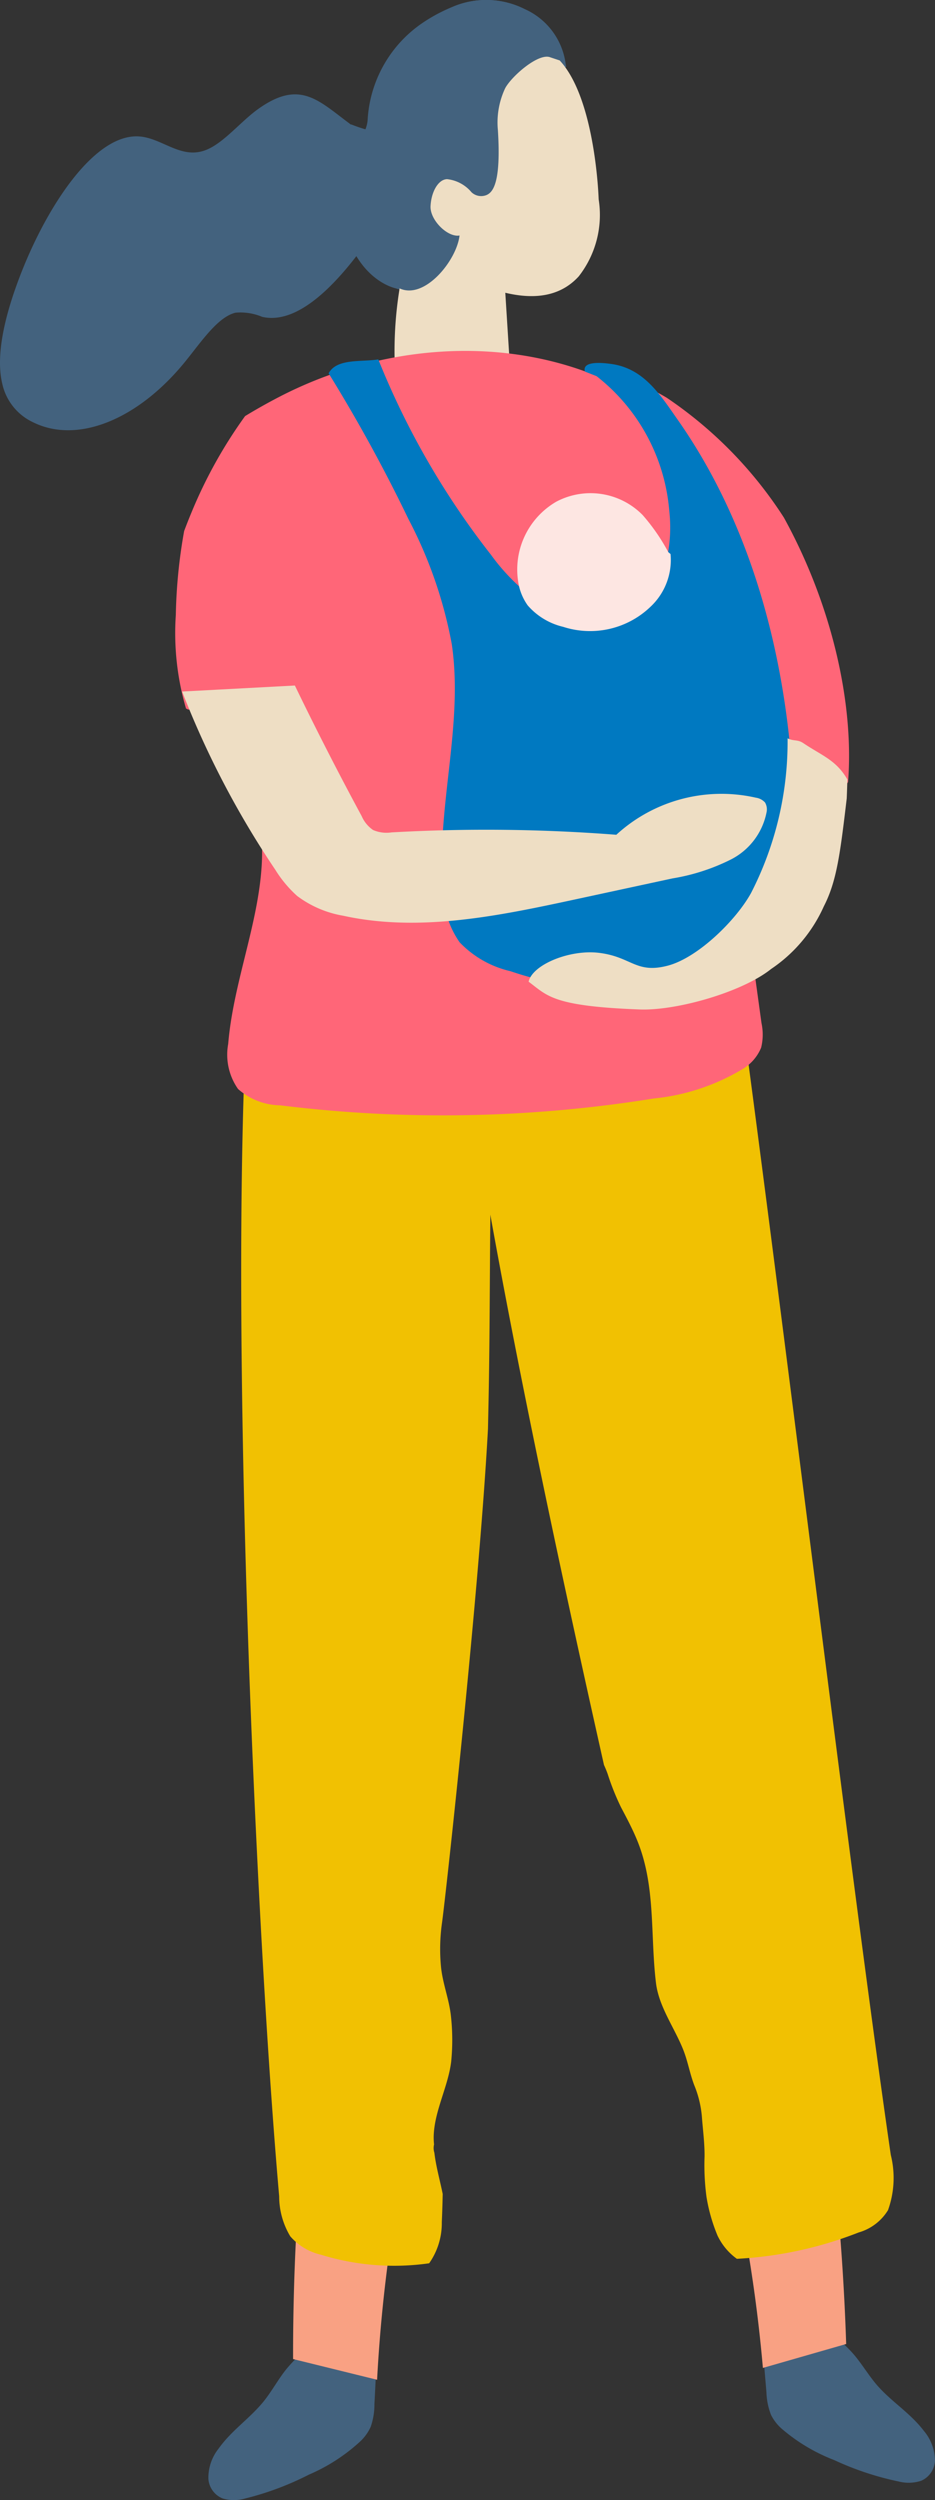
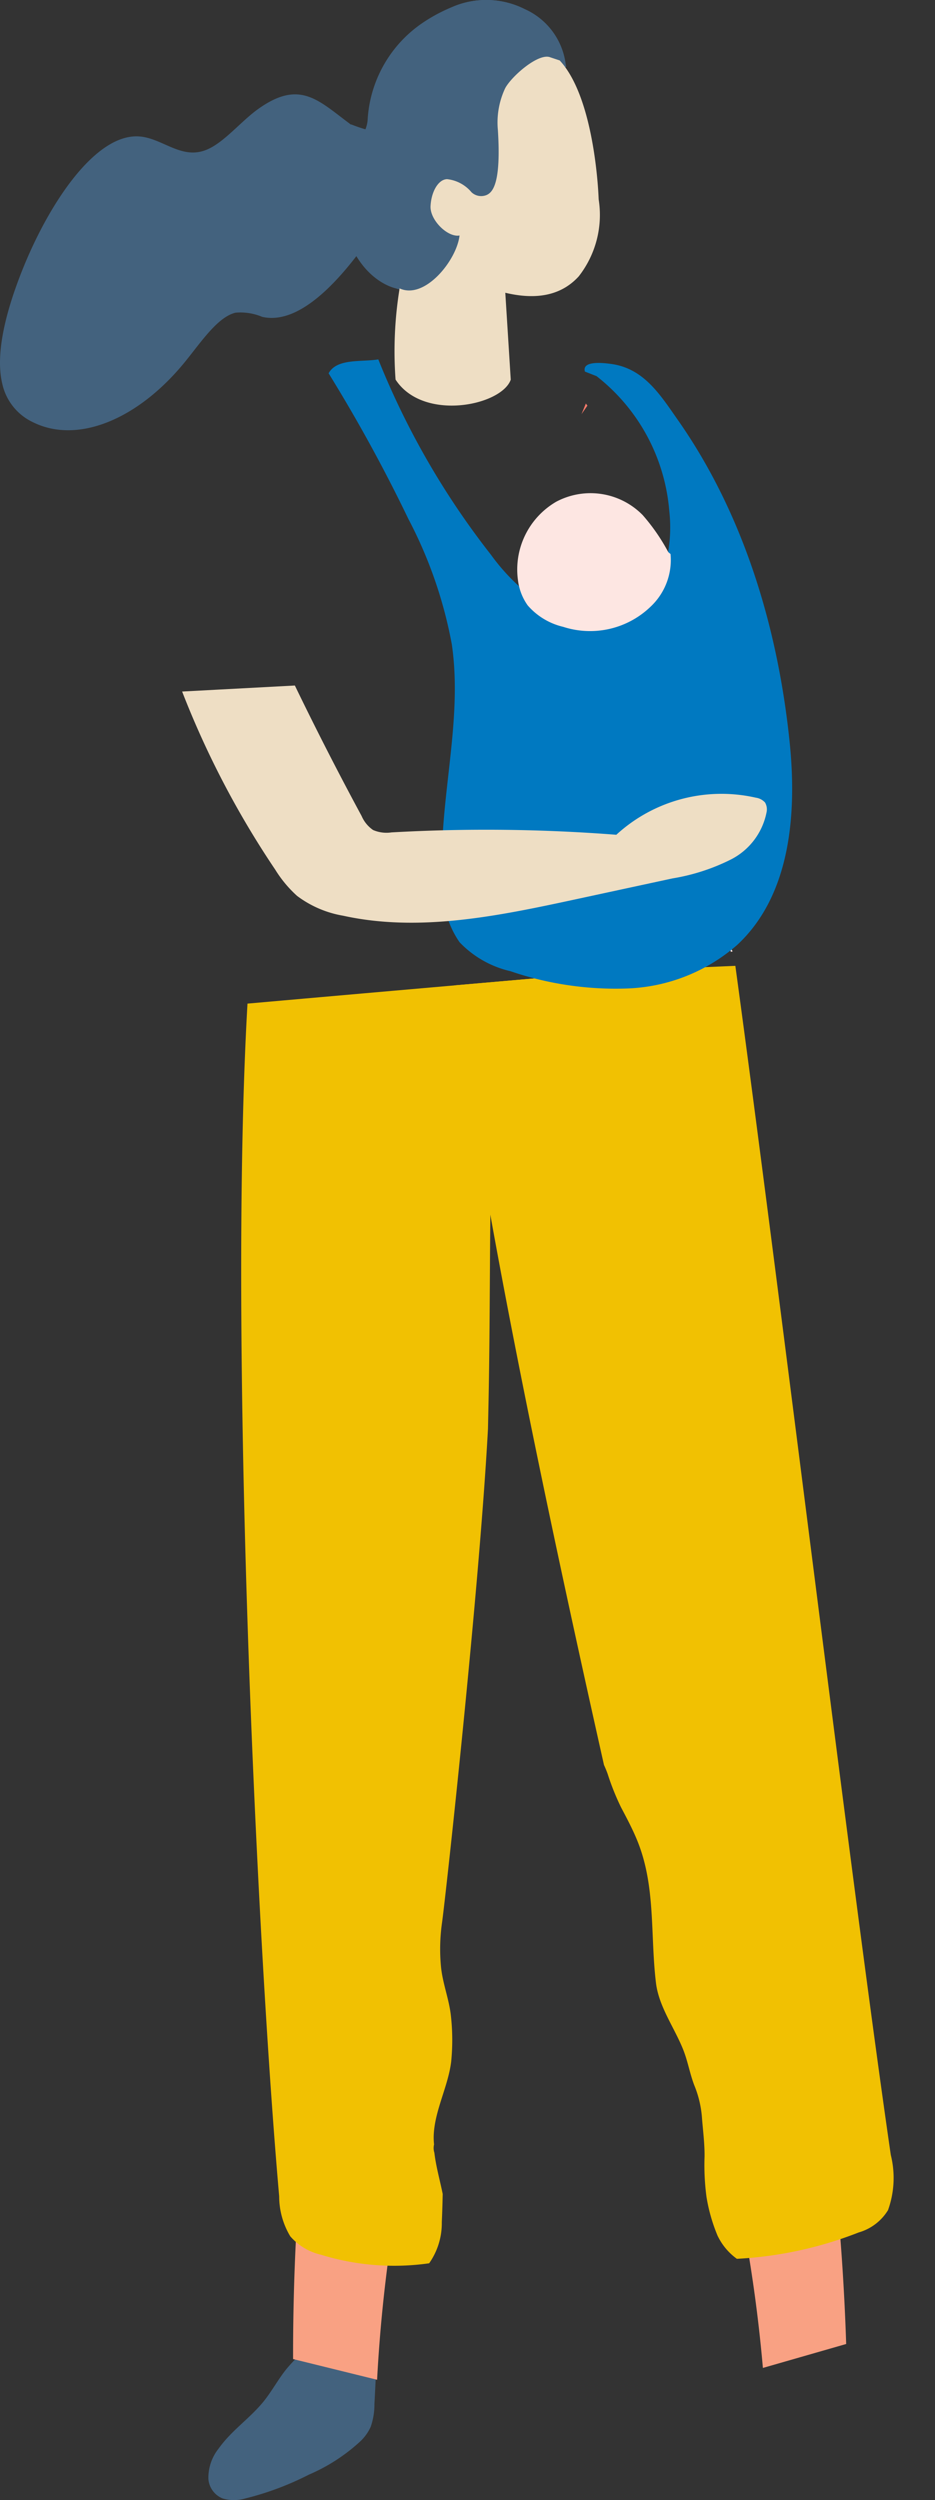
<svg xmlns="http://www.w3.org/2000/svg" width="67.367" height="180.096" viewBox="0 0 67.367 180.096">
  <rect x="0" y="0" width="67.367" height="180.096" fill="#333333" stroke="none" />
  <g id="woman-3" transform="translate(0 0)">
    <g id="グループ_344" data-name="グループ 344" transform="translate(0 0)">
      <path id="パス_512" data-name="パス 512" d="M32.019,20.79a7.007,7.007,0,0,1-3.614-5.734,10.224,10.224,0,0,1-.029-2,24.556,24.556,0,0,0,1.251-2.933A30.26,30.26,0,0,0,30.9,5.475,10.745,10.745,0,0,1,36.2.43a6.164,6.164,0,0,1,5.042.23A5.043,5.043,0,0,1,44.187,4.6a.4.4,0,0,0,.008.046l-.148,1.744c-.379,4.287-2.441,6.018-4.141,9.962-.246.57-.507,1.136-.806,1.679a.509.509,0,0,0-.255.206,6.125,6.125,0,0,1-6.819,2.56l-.006,0" transform="translate(-3.436 -0.001)" fill="#43627e" />
      <path id="パス_513" data-name="パス 513" d="M28.379,15.057c-.536-3.3,1.875-4.735,1.985-6.414A9.06,9.06,0,0,1,34.107,1.8,11.642,11.642,0,0,1,36.645.431,6.162,6.162,0,0,1,41.686.66,5.043,5.043,0,0,1,44.627,4.6a.66.66,0,0,0,.046.185l-.027.043L34.41,4.519a3.252,3.252,0,0,1-.132.58c-.593,1.84-2.376,3.052-2.879,4.922a5.369,5.369,0,0,0,.942,4.3,15.837,15.837,0,0,0,3.138,3.1,1.371,1.371,0,0,1,.6.859,1.435,1.435,0,0,1-.232.771,5.207,5.207,0,0,1-1.33,1.819,2.275,2.275,0,0,1-.288.181,5.365,5.365,0,0,1-1.759-.261s-3.24-.519-4.086-5.737" transform="translate(-3.876 -0.001)" fill="#43627e" />
      <path id="パス_514" data-name="パス 514" d="M37.654,4.619c2.6,2.785,2.809,10.007,2.809,10.007a7.188,7.188,0,0,1-1.435,5.547c-1.424,1.564-3.4,1.633-5.292,1.182l.393,6.26c-.658,1.873-6.316,3.044-8.3-.006a28.122,28.122,0,0,1,.292-6.569c1.807.839,4.117-2.019,4.318-3.811-.843.157-2.136-1.1-2.089-2.111s.541-1.926,1.19-1.947a2.664,2.664,0,0,1,1.758.941,1.016,1.016,0,0,0,1.079.206c.476-.2,1.061-.9.826-4.668a5.79,5.79,0,0,1,.525-3.031c.467-.871,2.422-2.577,3.259-2.221Z" transform="translate(2.671 -0.266)" fill="#eedec4" />
      <path id="パス_515" data-name="パス 515" d="M63.276,9.416C60.947,7.692,59.621,6.14,56.61,8.285c-1.292.919-2.522,2.5-3.825,2.981-1.8.669-3.153-.935-4.853-1-3.166-.116-6.545,5.014-8.46,9.963-1.014,2.621-1.846,5.675-1.308,7.882a4.01,4.01,0,0,0,2.219,2.752c3.185,1.575,7.551-.171,10.967-4.386,1.154-1.423,2.34-3.209,3.618-3.51a4.041,4.041,0,0,1,1.916.3c2.444.562,5.157-2.027,7.57-5.432,1.672-2.359,3.494-5.964,5.237-8.015a10.157,10.157,0,0,1-6.377-.41Z" transform="translate(-37.995 -0.443)" fill="#43627e" />
-       <path id="パス_516" data-name="パス 516" d="M0,177.418l.487,5.75a4.887,4.887,0,0,0,.328,1.622,3.28,3.28,0,0,0,.814,1.038,12.909,12.909,0,0,0,3.753,2.228,21.242,21.242,0,0,0,4.645,1.54,2.9,2.9,0,0,0,1.618-.058,1.661,1.661,0,0,0,.983-1.433,3.362,3.362,0,0,0-.8-2.16c-.977-1.278-2.261-2.045-3.31-3.219-.68-.762-1.218-1.734-1.909-2.476-1.8-1.938-4.215-3.338-6.542-2.827Z" transform="translate(54.735 -10.841)" fill="#43627e" />
      <path id="パス_517" data-name="パス 517" d="M7.4,170.839c.586,3.251,1.025,6.536,1.312,9.83l6-1.724c-.138-4.272-.44-8.551-.9-12.814a7.815,7.815,0,0,1-4.646,1.917,3.091,3.091,0,0,0-1.832.4c-.533.409-.7-3.9-.265-3.234Z" transform="translate(46.255 -10.097)" fill="#f9a183" />
      <path id="パス_518" data-name="パス 518" d="M54.977,178.32q-.145,2.881-.291,5.765a4.867,4.867,0,0,1-.272,1.634,3.3,3.3,0,0,1-.777,1.069,13,13,0,0,1-3.675,2.371,21.315,21.315,0,0,1-4.588,1.717,2.894,2.894,0,0,1-1.619,0,1.652,1.652,0,0,1-1.032-1.393,3.372,3.372,0,0,1,.727-2.189c.933-1.315,2.19-2.131,3.2-3.346.653-.788,1.159-1.779,1.822-2.547,1.734-2.005,4.1-3.5,6.442-3.077Z" transform="translate(-27.708 -10.899)" fill="#43627e" />
      <path id="パス_519" data-name="パス 519" d="M48.347,171.7c-.475,3.272-.8,6.571-.975,9.874l-6.053-1.492c-.008-4.274.148-8.561.466-12.841a7.773,7.773,0,0,0,4.708,1.737,3.09,3.09,0,0,1,1.845.334c.546.389.566-3.929.155-3.242Z" transform="translate(-20.202 -10.149)" fill="#f9a183" />
      <path id="パス_520" data-name="パス 520" d="M19.23,68.476c.018,0,.033-.009.05-.013.029.206.059.417.089.626q-1.679-.09-3.357-.145,1.61-.23,3.218-.469" transform="translate(32.965 -4.186)" fill="#fde6e2" />
      <path id="パス_521" data-name="パス 521" d="M22.189,165.626a12.407,12.407,0,0,1-.815-2.822,17.272,17.272,0,0,1-.142-2.947c.006-.948-.115-1.846-.188-2.787a7.553,7.553,0,0,0-.548-2.316c-.32-.825-.462-1.706-.786-2.533-.62-1.587-1.769-3.119-1.978-4.843-.422-3.468,0-6.966-1.353-10.272-.335-.82-.749-1.6-1.162-2.379a18.04,18.04,0,0,1-.97-2.421c-.078-.217-.167-.429-.262-.638C9.59,112.075,5.179,90.966,3.194,75.514q6.119-.535,12.237-1.065,4.011-.169,8.019-.345c3.25,23.8,8.452,66.791,11.2,85.657a6.856,6.856,0,0,1-.2,3.976,3.656,3.656,0,0,1-2.111,1.606,27.994,27.994,0,0,1-8.779,1.9,4.359,4.359,0,0,1-1.367-1.618" transform="translate(29.532 -4.531)" fill="#f1c102" />
      <path id="パス_522" data-name="パス 522" d="M30.791,76.882q10.524-.932,21.051-1.846c-.436,3.878-.866,8.436-1.28,13.43q-.03-.911-.064-1.82a1.059,1.059,0,1,0-2.113,0c-.165,6.276-.1,12.563-.226,18.841q-.02,1.008-.042,2.019c-.631,11.709-3.055,33.777-3.312,35.59a13.506,13.506,0,0,0-.077,3.127c.112,1.216.583,2.352.716,3.557a15.715,15.715,0,0,1,.022,3.315c-.219,1.807-1.222,3.569-1.261,5.394a4.613,4.613,0,0,0,.027.571,1.1,1.1,0,0,0,.023.6c.116.992.4,1.981.6,2.969l-.006.244q-.018.894-.059,1.789a5.018,5.018,0,0,1-.911,2.96,17.857,17.857,0,0,1-7.786-.614,4.183,4.183,0,0,1-2.22-1.327,5.584,5.584,0,0,1-.8-2.883c-1.607-18.236-3.661-61.852-2.283-85.918" transform="translate(-12.958 -4.588)" fill="#f1c102" />
      <path id="パス_523" data-name="パス 523" d="M15.787,72.967,15.661,73c-.043-.159-.085-.319-.13-.478Z" transform="translate(36.999 -4.434)" fill="#fde6e2" />
      <path id="パス_524" data-name="パス 524" d="M26.989,30.96c.037.051.075.1.114.153l-.427.615c.106-.257.208-.512.314-.768" transform="translate(15.221 -1.893)" fill="#f67b6b" />
-       <path id="パス_525" data-name="パス 525" d="M12.728,72.144a14.536,14.536,0,0,0,3.1-6.119c.035,0,.069,0,.105-.009a3.127,3.127,0,0,0,2.479-2.943.7.7,0,0,0,.594-.438A.743.743,0,0,0,18.7,61.7l-.525-.234a9.2,9.2,0,0,0-2.526-3.417,25.951,25.951,0,0,0-4.88-3.539q-.1-.276-.187-.56a.692.692,0,0,0-1.205-.215c-.409-.221-.822-.436-1.236-.648-.049-.043-.1-.086-.146-.129a.753.753,0,0,0-.5-.2l-.152-.076a19.391,19.391,0,0,1-.733-6.736,37.873,37.873,0,0,1,.6-6.047q.253-.675.53-1.34A33.8,33.8,0,0,1,11.6,31.621q1.148-.7,2.346-1.325c7.077-3.706,15.807-4.6,23.273-1.455a.7.7,0,0,0,.926-.24l.006-.01.01,0a17.736,17.736,0,0,1,3.826,1.712,29.9,29.9,0,0,1,8.435,8.628C53.874,45.2,55.488,52.3,55.045,57.983l-.447.653c-1.665,1.754-3.7,2.191-5.924,3.12a1.764,1.764,0,0,0-1.039.767,1.73,1.73,0,0,0-.077.78A37.164,37.164,0,0,1,45.485,77.59a45.783,45.783,0,0,1-6.406,1.287c-7.978,1.058-20.3,3.414-28.16.628.468-.825.806-3.581,1.11-5.441q.327-.969.7-1.92" transform="translate(6.058 -1.647)" fill="#ff6678" />
-       <path id="パス_526" data-name="パス 526" d="M51.014,63.264l1.8,13.067a3.937,3.937,0,0,1-.025,1.764,3.2,3.2,0,0,1-1.306,1.526,15.4,15.4,0,0,1-6.44,2.14,95.455,95.455,0,0,1-26.9.492A4.693,4.693,0,0,1,15.1,81.077a4.3,4.3,0,0,1-.71-3.249c.456-5.513,3.243-10.9,2.219-16.339-.574-3.041-2.3-5.752-3.044-8.757a9.125,9.125,0,0,1,.8-7.025c1.3-2.046,4.007-3.279,6.261-2.389a7.139,7.139,0,0,1,3.573,4.131,18.433,18.433,0,0,1,.967,11.126Z" transform="translate(2.052 -2.631)" fill="#ff6678" />
      <path id="パス_527" data-name="パス 527" d="M30.27,28.782a13.739,13.739,0,0,1,5.24,9.712c.317,2.847-.474,6.192-3.068,7.469a6.152,6.152,0,0,1-5.573-.4,14.723,14.723,0,0,1-4.207-3.915,57.452,57.452,0,0,1-8.117-14.072c-1.251.2-2.977-.09-3.581,1a113.893,113.893,0,0,1,5.751,10.5,31.774,31.774,0,0,1,3.125,9.016c.868,5.913-1.175,11.921-.622,17.87a6.631,6.631,0,0,0,1.185,3.6,7.336,7.336,0,0,0,3.662,2.083,23.437,23.437,0,0,0,8.495,1.242,12.734,12.734,0,0,0,7.849-3.139c3.819-3.555,4.3-9.372,3.78-14.532-.836-8.238-3.3-16.492-8.07-23.29-1.253-1.786-2.419-3.675-4.745-4.016-.615-.09-2.177-.262-1.942.543Z" transform="translate(12.712 -1.686)" fill="#0079c1" />
      <path id="パス_528" data-name="パス 528" d="M43.927,63.6a11.2,11.2,0,0,1,10.312-2.925,1.106,1.106,0,0,1,.668.347.975.975,0,0,1,.111.705,4.865,4.865,0,0,1-2.566,3.4,14.636,14.636,0,0,1-4.209,1.364l-7.079,1.528C35.68,69.2,29.985,70.384,24.507,69.178a7.656,7.656,0,0,1-3.316-1.427,8.711,8.711,0,0,1-1.574-1.891,65.151,65.151,0,0,1-6.708-12.83l8.123-.433q2.3,4.754,4.81,9.4a2.346,2.346,0,0,0,.827,1.009,2.433,2.433,0,0,0,1.323.171,121.547,121.547,0,0,1,16.331.181Z" transform="translate(0.213 -3.216)" fill="#eedec4" />
-       <path id="パス_529" data-name="パス 529" d="M11.789,72.1c2.36.284,2.658,1.525,4.957.926,2.178-.567,4.938-3.285,6.011-5.244a23.855,23.855,0,0,0,2.627-11.134c.454.226.711.064,1.132.346,1.358.913,2.365,1.215,3.177,2.617,0,.06-.041,1.321-.048,1.38-.468,3.939-.714,5.943-1.648,7.759a10.7,10.7,0,0,1-3.8,4.515c-2.071,1.662-6.8,3.014-9.462,2.915-6.319-.233-6.656-1-8.01-2C7,72.955,9.671,71.847,11.789,72.1" transform="translate(31.361 -3.464)" fill="#eedec4" />
      <path id="パス_530" data-name="パス 530" d="M31.181,42.089a14.163,14.163,0,0,0-1.845-2.671,5.265,5.265,0,0,0-6.227-.964,5.649,5.649,0,0,0-2.753,5.7,3.928,3.928,0,0,0,.694,1.768,4.857,4.857,0,0,0,2.555,1.545,6.284,6.284,0,0,0,6.308-1.459,4.615,4.615,0,0,0,1.43-3.784Z" transform="translate(16.97 -2.314)" fill="#fde6e2" />
    </g>
  </g>
</svg>